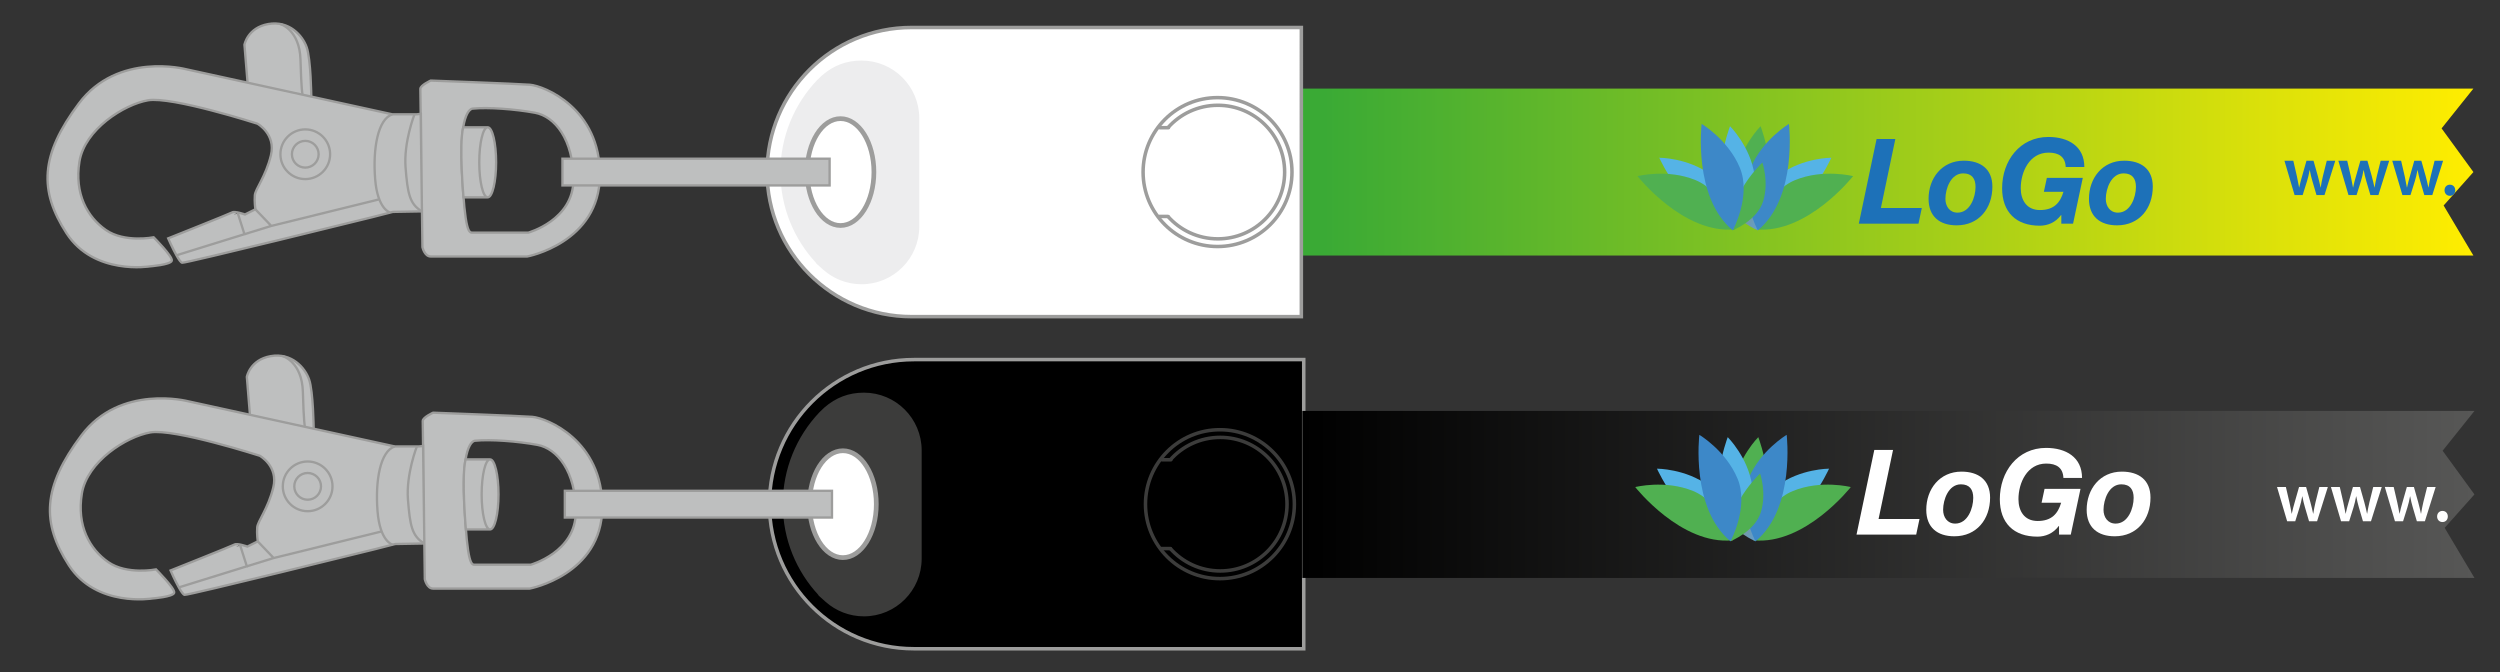
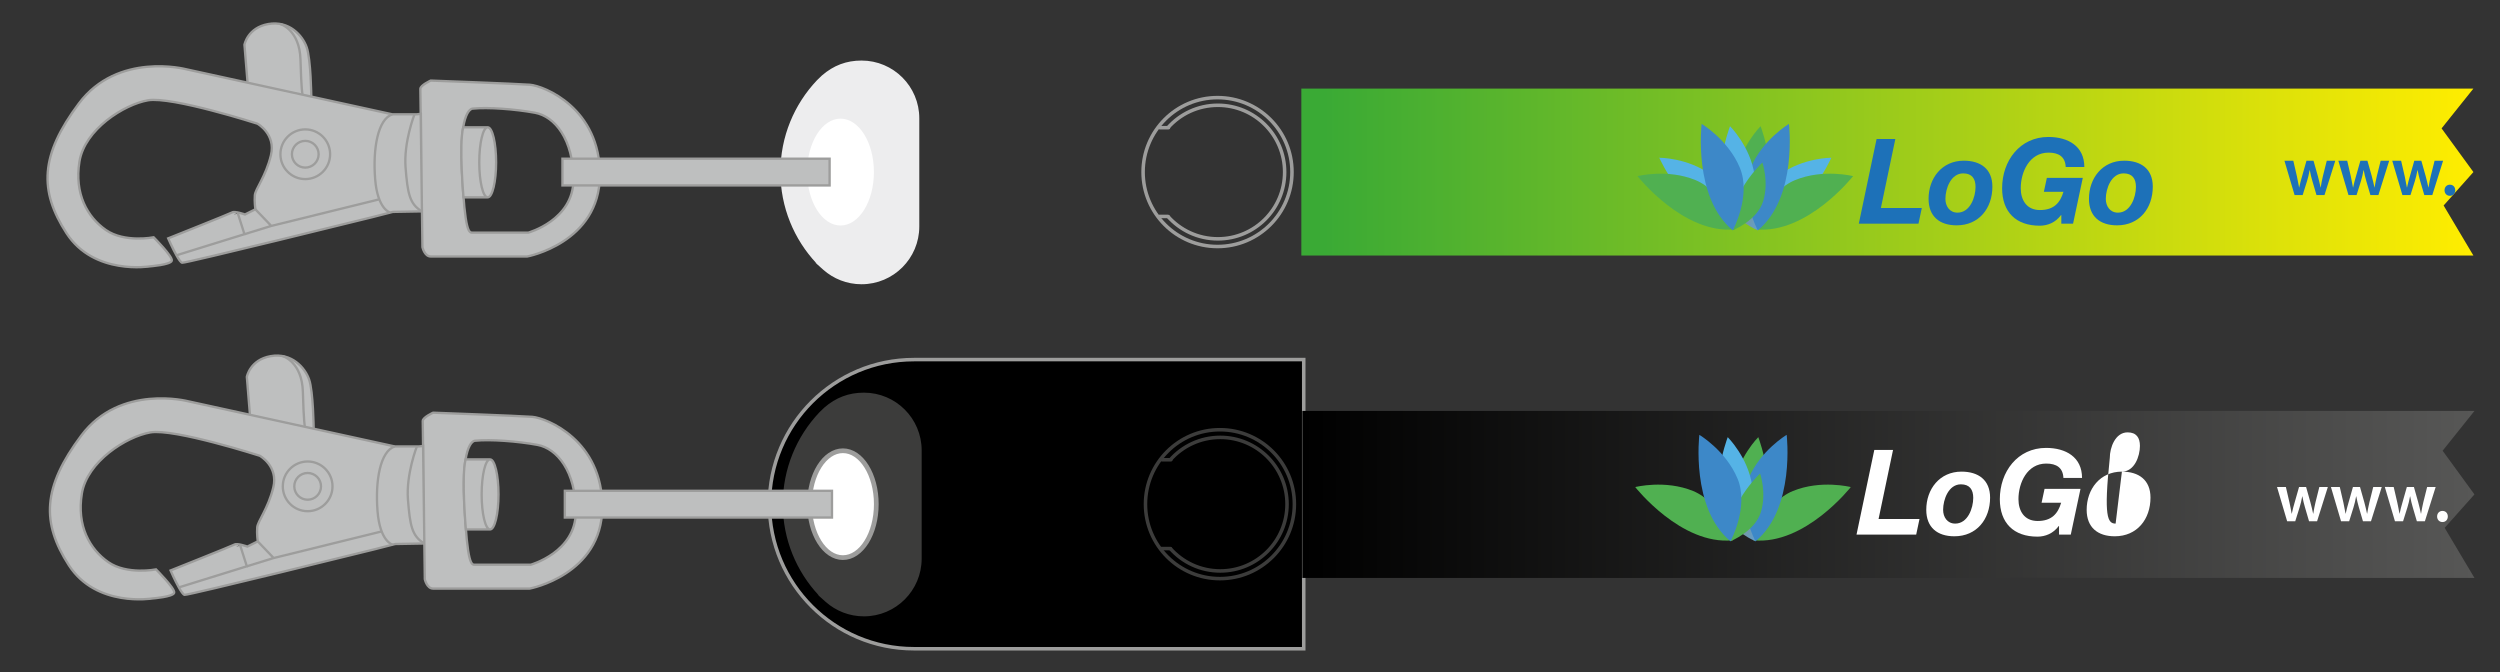
<svg xmlns="http://www.w3.org/2000/svg" version="1.1" id="Ebene_1" x="0px" y="0px" width="530.543px" height="142.667px" viewBox="0 0 530.543 142.667" enable-background="new 0 0 530.543 142.667" xml:space="preserve">
  <rect x="0" y="0" width="530.543" height="142.667" fill="#333333" stroke="none" />
  <linearGradient id="SVGID_1_" gradientUnits="userSpaceOnUse" x1="276.168" y1="36.515" x2="524.9" y2="36.515">
    <stop offset="0.019" style="stop-color:#3AAA35" />
    <stop offset="1" style="stop-color:#FFED00" />
  </linearGradient>
  <polygon fill="url(#SVGID_1_)" points="524.9,54.232 276.168,54.232 276.168,18.798 524.9,18.798 518.146,27.244 524.9,36.515   518.579,43.611 " />
  <g>
-     <path fill="#FFFFFF" stroke="#9D9D9C" stroke-width="0.75" d="M200.665,67.196h75.503V5.834h-76.282h-6.423   c-16.945,0-30.681,13.736-30.681,30.682s13.736,30.68,30.681,30.68H200.665z" />
    <path fill="#EDEDEE" d="M173.375,17.032c-4.809,5.078-7.758,11.936-7.758,19.482c0,7.494,2.907,14.307,7.655,19.375   c0,0-1.094-0.885,1.444,1.361c2.162,1.91,5.004,3.072,8.118,3.072c6.769,0,12.256-5.486,12.256-12.256V25.106   c0-6.77-5.487-12.256-12.256-12.256c-3.231,0-5.942,1.035-8.412,3.172C174.421,16.022,173.574,16.819,173.375,17.032" />
    <line fill="none" stroke="#9D9D9C" stroke-width="0.75" stroke-linecap="round" stroke-linejoin="round" x1="245.986" y1="45.936" x2="247.86" y2="45.936" />
    <line fill="none" stroke="#9D9D9C" stroke-width="0.75" stroke-linecap="round" stroke-linejoin="round" x1="247.964" y1="27.094" x2="246.127" y2="27.094" />
    <path fill="none" stroke="#9D9D9C" stroke-width="0.75" d="M247.806,45.874c2.597,2.953,6.403,4.814,10.644,4.814   c7.827,0,14.173-6.344,14.173-14.17c0-7.83-6.346-14.176-14.173-14.176c-4.227,0-8.022,1.85-10.619,4.785" />
    <circle fill="none" stroke="#9D9D9C" stroke-width="0.75" cx="258.383" cy="36.516" r="15.799" />
    <path fill="#FFFFFF" d="M185.459,36.514c0-6.262-3.173-11.338-7.087-11.338c-3.913,0-7.086,5.076-7.086,11.338   c0,6.266,3.173,11.342,7.086,11.342C182.287,47.856,185.459,42.78,185.459,36.514" />
-     <path fill="none" stroke="#9D9D9C" d="M185.459,36.514c0-6.262-3.173-11.338-7.087-11.338c-3.913,0-7.086,5.076-7.086,11.338   c0,6.266,3.173,11.342,7.086,11.342C182.287,47.856,185.459,42.78,185.459,36.514z" />
    <g>
      <path fill="#BEBFBF" d="M53.109,46.772c0,0-0.992-2.977-5.811-0.281c-4.819,2.689-9.921,5.385-9.921,5.385    s0.141,3.119,1.559,2.975c1.417-0.141,16.582-4.676,16.582-4.676L53.109,46.772z" />
      <path fill="#BEBFBF" d="M52.537,17.545l-0.66-8.041c0,0,0.661-3.635,5.065-4.404c4.405-0.771,7.268,2.422,8.149,4.955    s0.97,10.445,0.97,10.445 M50.407,45.075l1.47,4.625l-14.431,4.48 M88.437,24.26H83.26l-43.826-9.58    c0,0-14.426-3.752-22.684,7.264C8.491,32.961,8.271,40.45,14.107,49.477c5.836,9.029,17.729,7.047,17.729,7.047    s4.404-0.33,4.624-1.211c0.221-0.881-3.854-4.955-3.854-4.955s-6.166,1.211-10.13-1.541c-3.965-2.754-6.717-7.709-5.616-14.535    c1.101-6.828,9.47-12.113,14.535-12.996c5.065-0.879,23.235,4.957,23.235,4.957s3.964,2.201,2.863,6.719    c-1.101,4.514-3.304,7.156-3.414,8.477c-0.11,1.322,0.11,2.975,0.11,2.975l-2.202,1.1c0,0-2.147-0.77-2.725-0.438    c-0.579,0.328-13.572,5.506-13.572,5.506s0.903,2.078,1.756,3.6c0.478,0.855,0.94,1.533,1.217,1.574    c0.771,0.111,40.413-9.691,40.413-9.691l4.294-1.1l6.167-0.111l-0.221-20.701L88.437,24.26z M112.111,49.37    c0,0-11.012-0.002-11.783-0.002s-1.652,0.332-2.312-13.105c-0.661-13.434,2.312-13.213,2.312-13.213    c3.194-0.33,9.03,0.109,13.214,0.881c4.185,0.77,8.149,5.615,8.149,14.205C121.691,46.723,112.111,49.37,112.111,49.37     M112.441,17.983c-2.973-0.219-21.032-0.881-21.032-0.881s-2.203,0.992-2.203,1.762c0,0.771,0.441,33.588,0.441,33.588    s0.44,1.98,1.762,1.98h20.481c0,0,15.307-2.863,15.417-17.178C127.417,22.938,115.414,18.204,112.441,17.983" />
      <path fill="none" stroke="#9D9D9C" stroke-width="0.5" stroke-miterlimit="10" d="M52.537,17.545l-0.66-8.041    c0,0,0.661-3.635,5.065-4.404c4.405-0.771,7.268,2.422,8.149,4.955s0.97,10.445,0.97,10.445 M50.407,45.075l1.47,4.625    l-14.431,4.48 M88.437,24.26H83.26l-43.826-9.58c0,0-14.426-3.752-22.684,7.264C8.491,32.961,8.271,40.45,14.107,49.477    c5.836,9.029,17.729,7.047,17.729,7.047s4.404-0.33,4.624-1.211c0.221-0.881-3.854-4.955-3.854-4.955s-6.166,1.211-10.13-1.541    c-3.965-2.754-6.717-7.709-5.616-14.535c1.101-6.828,9.47-12.113,14.535-12.996c5.065-0.879,23.235,4.957,23.235,4.957    s3.964,2.201,2.863,6.719c-1.101,4.514-3.304,7.156-3.414,8.477c-0.11,1.322,0.11,2.975,0.11,2.975l-2.202,1.1    c0,0-2.147-0.77-2.725-0.438c-0.579,0.328-13.572,5.506-13.572,5.506s0.903,2.078,1.756,3.6c0.478,0.855,0.94,1.533,1.217,1.574    c0.771,0.111,40.413-9.691,40.413-9.691l4.294-1.1l6.167-0.111l-0.221-20.701L88.437,24.26z M112.111,49.37    c0,0-11.012-0.002-11.783-0.002s-1.652,0.332-2.312-13.105c-0.661-13.434,2.312-13.213,2.312-13.213    c3.194-0.33,9.03,0.109,13.214,0.881c4.185,0.77,8.149,5.615,8.149,14.205C121.691,46.723,112.111,49.37,112.111,49.37z     M112.441,17.983c-2.973-0.219-21.032-0.881-21.032-0.881s-2.203,0.992-2.203,1.762c0,0.771,0.441,33.588,0.441,33.588    s0.44,1.98,1.762,1.98h20.481c0,0,15.307-2.863,15.417-17.178C127.417,22.938,115.414,18.204,112.441,17.983z" />
      <path fill="#BEBFBF" d="M105.284,34.446c0,4.105-0.801,7.434-1.788,7.434c-0.987,0-1.788-3.328-1.788-7.434    s0.801-7.434,1.788-7.434C104.483,27.012,105.284,30.34,105.284,34.446 M103.496,41.879h-5.134c0,0-0.994-11.123-0.064-14.867    h5.198" />
      <path fill="none" stroke="#9D9D9C" stroke-width="0.5" stroke-miterlimit="10" d="M105.284,34.446    c0,4.105-0.801,7.434-1.788,7.434c-0.987,0-1.788-3.328-1.788-7.434s0.801-7.434,1.788-7.434    C104.483,27.012,105.284,30.34,105.284,34.446z M103.496,41.879h-5.134c0,0-0.994-11.123-0.064-14.867h5.198" />
      <path fill="none" stroke="#9D9D9C" stroke-width="0.5" stroke-miterlimit="10" d="M59.509,5.098c0,0,4.09,1.211,4.262,7.607    c0.172,6.398,0.422,7.387,0.422,7.387 M87.964,24.26c0,0-2.324,5.904-1.894,11.309c0.431,5.404,0.821,7.738,3.467,9.283     M82.812,45.106c0,0-2.682-0.594-3.199-7.1c-0.517-6.504,0.579-12.723,3.647-13.746 M57.572,47.946l23.074-5.682 M51.877,49.7    l5.695-1.754l-3.382-3.533 M70.056,32.733c0,2.914-2.361,5.273-5.274,5.273c-2.912,0-5.273-2.359-5.273-5.273    c0-2.912,2.361-5.273,5.273-5.273C67.695,27.459,70.056,29.821,70.056,32.733z M67.618,32.733c0,1.566-1.27,2.836-2.836,2.836    s-2.835-1.27-2.835-2.836s1.269-2.836,2.835-2.836S67.618,31.167,67.618,32.733z" />
      <rect x="119.363" y="33.68" fill="#BEBFBF" width="56.693" height="5.67" />
      <rect x="119.363" y="33.68" fill="none" stroke="#9D9D9C" stroke-width="0.5" stroke-miterlimit="10" width="56.693" height="5.67" />
    </g>
  </g>
  <g>
    <path stroke="#9D9D9C" stroke-width="0.75" d="M201.171,137.674h75.502V76.313h-76.281h-6.424   c-16.944,0-30.681,13.736-30.681,30.682s13.736,30.68,30.681,30.68H201.171z" />
    <path fill="#3C3C3B" d="M173.88,87.51c-4.809,5.078-7.758,11.936-7.758,19.482c0,7.494,2.907,14.307,7.655,19.375   c0,0-1.095-0.885,1.444,1.361c2.162,1.91,5.004,3.072,8.117,3.072c6.77,0,12.256-5.486,12.256-12.256V95.584   c0-6.77-5.486-12.256-12.256-12.256c-3.23,0-5.941,1.035-8.412,3.172C174.927,86.5,174.08,87.297,173.88,87.51" />
    <line fill="none" stroke="#3C3C3B" stroke-width="0.75" stroke-linecap="round" stroke-linejoin="round" x1="246.491" y1="116.415" x2="248.366" y2="116.415" />
    <line fill="none" stroke="#3C3C3B" stroke-width="0.75" stroke-linecap="round" stroke-linejoin="round" x1="248.47" y1="97.573" x2="246.634" y2="97.573" />
    <path fill="none" stroke="#3C3C3B" stroke-width="0.75" d="M248.312,116.352c2.598,2.953,6.403,4.814,10.645,4.814   c7.827,0,14.173-6.344,14.173-14.17c0-7.83-6.346-14.176-14.173-14.176c-4.227,0-8.021,1.85-10.619,4.785" />
    <circle fill="none" stroke="#3C3C3B" stroke-width="0.75" cx="258.89" cy="106.995" r="15.799" />
    <path fill="#FFFFFF" d="M185.966,106.993c0-6.262-3.174-11.338-7.088-11.338c-3.912,0-7.086,5.076-7.086,11.338   c0,6.266,3.174,11.342,7.086,11.342C182.792,118.334,185.966,113.258,185.966,106.993" />
    <path fill="none" stroke="#9D9D9C" d="M185.966,106.993c0-6.262-3.174-11.338-7.088-11.338c-3.912,0-7.086,5.076-7.086,11.338   c0,6.266,3.174,11.342,7.086,11.342C182.792,118.334,185.966,113.258,185.966,106.993z" />
    <g>
      <path fill="#BEBFBF" d="M53.615,117.25c0,0-0.992-2.977-5.811-0.281c-4.819,2.689-9.921,5.385-9.921,5.385    s0.141,3.119,1.559,2.975c1.417-0.141,16.582-4.676,16.582-4.676L53.615,117.25z" />
      <path fill="#BEBFBF" d="M53.043,88.024l-0.66-8.041c0,0,0.661-3.635,5.065-4.404c4.405-0.771,7.268,2.422,8.149,4.955    s0.97,10.445,0.97,10.445 M50.913,115.553l1.47,4.625l-14.431,4.48 M88.942,94.739h-5.176l-43.826-9.58    c0,0-14.426-3.752-22.684,7.264c-8.259,11.018-8.479,18.506-2.643,27.533c5.836,9.029,17.729,7.047,17.729,7.047    s4.404-0.33,4.624-1.211c0.221-0.881-3.854-4.955-3.854-4.955s-6.166,1.211-10.13-1.541c-3.965-2.754-6.717-7.709-5.616-14.535    c1.101-6.828,9.47-12.113,14.535-12.996c5.065-0.879,23.235,4.957,23.235,4.957s3.964,2.201,2.863,6.719    c-1.101,4.514-3.304,7.156-3.414,8.477c-0.11,1.322,0.11,2.975,0.11,2.975l-2.202,1.1c0,0-2.147-0.77-2.725-0.438    c-0.579,0.328-13.572,5.506-13.572,5.506s0.903,2.078,1.756,3.6c0.478,0.855,0.94,1.533,1.217,1.574    c0.771,0.111,40.413-9.691,40.413-9.691l4.294-1.1l6.167-0.111l-0.221-20.701L88.942,94.739z M112.617,119.848    c0,0-11.012-0.002-11.783-0.002s-1.652,0.332-2.312-13.105c-0.661-13.434,2.312-13.213,2.312-13.213    c3.194-0.33,9.03,0.109,13.214,0.881c4.185,0.77,8.149,5.615,8.149,14.205C122.197,117.202,112.617,119.848,112.617,119.848     M112.947,88.461c-2.973-0.219-21.032-0.881-21.032-0.881s-2.203,0.992-2.203,1.762c0,0.771,0.441,33.588,0.441,33.588    s0.44,1.98,1.762,1.98h20.481c0,0,15.307-2.863,15.417-17.178C127.923,93.417,115.92,88.682,112.947,88.461" />
      <path fill="none" stroke="#9D9D9C" stroke-width="0.5" stroke-miterlimit="10" d="M53.043,88.024l-0.66-8.041    c0,0,0.661-3.635,5.065-4.404c4.405-0.771,7.268,2.422,8.149,4.955s0.97,10.445,0.97,10.445 M50.913,115.553l1.47,4.625    l-14.431,4.48 M88.942,94.739h-5.176l-43.826-9.58c0,0-14.426-3.752-22.684,7.264c-8.259,11.018-8.479,18.506-2.643,27.533    c5.836,9.029,17.729,7.047,17.729,7.047s4.404-0.33,4.624-1.211c0.221-0.881-3.854-4.955-3.854-4.955s-6.166,1.211-10.13-1.541    c-3.965-2.754-6.717-7.709-5.616-14.535c1.101-6.828,9.47-12.113,14.535-12.996c5.065-0.879,23.235,4.957,23.235,4.957    s3.964,2.201,2.863,6.719c-1.101,4.514-3.304,7.156-3.414,8.477c-0.11,1.322,0.11,2.975,0.11,2.975l-2.202,1.1    c0,0-2.147-0.77-2.725-0.438c-0.579,0.328-13.572,5.506-13.572,5.506s0.903,2.078,1.756,3.6c0.478,0.855,0.94,1.533,1.217,1.574    c0.771,0.111,40.413-9.691,40.413-9.691l4.294-1.1l6.167-0.111l-0.221-20.701L88.942,94.739z M112.617,119.848    c0,0-11.012-0.002-11.783-0.002s-1.652,0.332-2.312-13.105c-0.661-13.434,2.312-13.213,2.312-13.213    c3.194-0.33,9.03,0.109,13.214,0.881c4.185,0.77,8.149,5.615,8.149,14.205C122.197,117.202,112.617,119.848,112.617,119.848z     M112.947,88.461c-2.973-0.219-21.032-0.881-21.032-0.881s-2.203,0.992-2.203,1.762c0,0.771,0.441,33.588,0.441,33.588    s0.44,1.98,1.762,1.98h20.481c0,0,15.307-2.863,15.417-17.178C127.923,93.417,115.92,88.682,112.947,88.461z" />
      <path fill="#BEBFBF" d="M105.79,104.924c0,4.105-0.801,7.434-1.788,7.434c-0.987,0-1.788-3.328-1.788-7.434    s0.801-7.434,1.788-7.434C104.989,97.491,105.79,100.819,105.79,104.924 M104.002,112.358h-5.134c0,0-0.994-11.123-0.064-14.867    h5.198" />
      <path fill="none" stroke="#9D9D9C" stroke-width="0.5" stroke-miterlimit="10" d="M105.79,104.924    c0,4.105-0.801,7.434-1.788,7.434c-0.987,0-1.788-3.328-1.788-7.434s0.801-7.434,1.788-7.434    C104.989,97.491,105.79,100.819,105.79,104.924z M104.002,112.358h-5.134c0,0-0.994-11.123-0.064-14.867h5.198" />
      <path fill="none" stroke="#9D9D9C" stroke-width="0.5" stroke-miterlimit="10" d="M60.015,75.577c0,0,4.09,1.211,4.262,7.607    c0.172,6.398,0.422,7.387,0.422,7.387 M88.47,94.739c0,0-2.324,5.904-1.894,11.309c0.431,5.404,0.821,7.738,3.467,9.283     M83.318,115.584c0,0-2.682-0.594-3.199-7.1c-0.517-6.504,0.579-12.723,3.647-13.746 M58.078,118.424l23.074-5.682     M52.383,120.178l5.695-1.754l-3.382-3.533 M70.562,103.211c0,2.914-2.361,5.273-5.274,5.273c-2.912,0-5.273-2.359-5.273-5.273    c0-2.912,2.361-5.273,5.273-5.273C68.201,97.938,70.562,100.299,70.562,103.211z M68.124,103.211c0,1.566-1.27,2.836-2.836,2.836    s-2.835-1.27-2.835-2.836s1.269-2.836,2.835-2.836S68.124,101.645,68.124,103.211z" />
      <rect x="119.869" y="104.159" fill="#BEBFBF" width="56.693" height="5.67" />
      <rect x="119.869" y="104.159" fill="none" stroke="#9D9D9C" stroke-width="0.5" stroke-miterlimit="10" width="56.693" height="5.67" />
    </g>
  </g>
  <g>
    <path fill="#55B3E6" d="M372.585,48.438c0,0,0.312-7.794,5.145-11.381c4.834-3.585,10.913-3.585,10.913-3.585   S382.719,46.879,372.585,48.438z" />
    <linearGradient id="SVGID_2_" gradientUnits="userSpaceOnUse" x1="547.255" y1="-755.371" x2="557.966" y2="-755.371" gradientTransform="matrix(0.434 0.901 -0.901 0.434 -544.798 -129.04)">
      <stop offset="0" style="stop-color:#D44592" />
      <stop offset="0.5" style="stop-color:#E05E54" />
      <stop offset="1" style="stop-color:#97599F" />
    </linearGradient>
    <path fill="url(#SVGID_2_)" d="M372.623,48.706c0,0-2.217-5.121-0.213-8.934c2.004-3.811,5.924-5.698,5.924-5.698   S378.674,44.557,372.623,48.706z" />
    <path fill="#50B051" d="M372.608,48.674c0,0,2.388-8.017,8.359-10.461c5.971-2.447,12.289-0.836,12.289-0.836   S383.55,49.739,372.608,48.674z" />
    <path fill="#50B051" d="M372.854,48.719c0,0-5.291-5.732-4.409-11.685c0.882-5.953,5.182-10.252,5.182-10.252   S378.917,40.452,372.854,48.719z" />
    <linearGradient id="SVGID_3_" gradientUnits="userSpaceOnUse" x1="978.133" y1="-261.874" x2="988.842" y2="-261.874" gradientTransform="matrix(0.944 0.331 -0.331 0.944 -644.874 -36.293)">
      <stop offset="0" style="stop-color:#AA8A38" />
      <stop offset="1" style="stop-color:#5C9FD7" />
    </linearGradient>
    <path fill="url(#SVGID_3_)" d="M373.07,48.881c0,0-5.19-2.055-6.469-6.166c-1.278-4.112,0.16-8.218,0.16-8.218   S374.415,41.669,373.07,48.881z" />
    <path fill="#3D88C8" d="M373.036,48.881c0,0-3.979-7.358-1.486-13.309c2.494-5.952,8.1-9.28,8.1-9.28   S381.526,41.897,373.036,48.881z" />
    <path fill="#55B3E6" d="M368.183,48.438c0,0-0.311-7.794-5.145-11.381c-4.833-3.585-10.912-3.585-10.912-3.585   S358.049,46.879,368.183,48.438z" />
    <linearGradient id="SVGID_4_" gradientUnits="userSpaceOnUse" x1="98.443" y1="177.344" x2="109.152" y2="177.344" gradientTransform="matrix(-0.434 0.901 0.901 0.434 250.491 -129.04)">
      <stop offset="0" style="stop-color:#D44592" />
      <stop offset="0.5" style="stop-color:#E05E54" />
      <stop offset="1" style="stop-color:#97599F" />
    </linearGradient>
    <path fill="url(#SVGID_4_)" d="M368.145,48.706c0,0,2.217-5.121,0.213-8.934c-2.003-3.811-5.924-5.698-5.924-5.698   S362.094,44.557,368.145,48.706z" />
    <path fill="#50B051" d="M368.159,48.674c0,0-2.388-8.017-8.359-10.461c-5.971-2.447-12.289-0.836-12.289-0.836   S357.218,49.739,368.159,48.674z" />
    <path fill="#55B3E6" d="M367.913,48.719c0,0,5.292-5.732,4.41-11.685c-0.882-5.953-5.182-10.252-5.182-10.252   S361.852,40.452,367.913,48.719z" />
    <path fill="#50B051" d="M367.697,48.881c0,0,5.19-2.055,6.469-6.166c1.277-4.112-0.16-8.218-0.16-8.218   S366.354,41.669,367.697,48.881z" />
    <path fill="#3D88C8" d="M367.731,48.881c0,0,3.979-7.358,1.486-13.309c-2.493-5.952-8.1-9.28-8.1-9.28   S359.241,41.897,367.731,48.881z" />
    <g>
      <path fill="#1D71B8" d="M398.246,29.493h3.978l-3.071,14.654h8.686l-0.705,3.322H394.47L398.246,29.493z" />
      <path fill="#1D71B8" d="M416.751,34.101c3.574,0,6.067,1.762,6.067,5.513c0,4.583-2.845,8.208-7.578,8.208    c-3.625,0-5.966-1.889-5.966-5.614C409.274,37.801,412.118,34.101,416.751,34.101z M415.417,45.127    c2.669,0,3.826-3.272,3.826-5.463c0-1.737-0.756-2.87-2.618-2.87c-2.618,0-3.775,3.223-3.775,5.412    C412.85,43.745,413.729,45.127,415.417,45.127z" />
      <path fill="#1D71B8" d="M437.446,45.631h-0.05c-1.184,1.611-2.87,2.266-4.532,2.266c-5.035,0-7.98-2.895-7.98-7.956    c0-5.815,3.751-10.876,9.818-10.876c4.204,0,7.629,1.964,7.629,6.37h-3.953c-0.102-2.165-1.46-3.045-3.65-3.045    c-4.053,0-5.891,4.103-5.891,7.552c0,2.467,1.208,4.633,4.078,4.633c2.996,0,4.305-1.588,4.985-3.878h-4.155l0.63-2.945h7.628    l-2.064,9.718h-2.492V45.631z" />
      <path fill="#1D71B8" d="M450.791,34.101c3.575,0,6.067,1.762,6.067,5.513c0,4.583-2.845,8.208-7.578,8.208    c-3.625,0-5.967-1.889-5.967-5.614C443.313,37.801,446.159,34.101,450.791,34.101z M449.457,45.127    c2.668,0,3.826-3.272,3.826-5.463c0-1.737-0.755-2.87-2.618-2.87c-2.618,0-3.776,3.223-3.776,5.412    C446.889,43.745,447.77,45.127,449.457,45.127z" />
    </g>
  </g>
  <linearGradient id="SVGID_5_" gradientUnits="userSpaceOnUse" x1="276.387" y1="104.924" x2="525.12" y2="104.924">
    <stop offset="0" style="stop-color:#000000" />
    <stop offset="1" style="stop-color:#575756" />
  </linearGradient>
  <polygon fill="url(#SVGID_5_)" points="525.12,122.641 276.387,122.641 276.387,87.208 525.12,87.208 518.366,95.653   525.12,104.924 518.798,112.02 " />
  <g>
-     <path fill="#55B3E6" d="M372.098,114.426c0,0,0.313-7.795,5.145-11.381c4.834-3.586,10.914-3.586,10.914-3.586   S382.232,112.868,372.098,114.426z" />
    <linearGradient id="SVGID_6_" gradientUnits="userSpaceOnUse" x1="606.507" y1="-726.32" x2="617.216" y2="-726.32" gradientTransform="matrix(0.434 0.901 -0.901 0.434 -544.798 -129.04)">
      <stop offset="0" style="stop-color:#D44592" />
      <stop offset="0.5" style="stop-color:#E05E54" />
      <stop offset="1" style="stop-color:#97599F" />
    </linearGradient>
    <path fill="url(#SVGID_6_)" d="M372.137,114.694c0,0-2.217-5.122-0.213-8.934s5.924-5.699,5.924-5.699   S378.188,110.545,372.137,114.694z" />
    <path fill="#50B051" d="M372.121,114.663c0,0,2.389-8.017,8.359-10.461c5.971-2.447,12.289-0.837,12.289-0.837   S383.063,115.727,372.121,114.663z" />
    <path fill="#50B051" d="M372.367,114.708c0,0-5.291-5.732-4.41-11.685c0.883-5.954,5.182-10.253,5.182-10.253   S378.43,106.44,372.367,114.708z" />
    <linearGradient id="SVGID_7_" gradientUnits="userSpaceOnUse" x1="999.488" y1="-199.438" x2="1010.197" y2="-199.438" gradientTransform="matrix(0.944 0.331 -0.331 0.944 -644.874 -36.293)">
      <stop offset="0" style="stop-color:#AA8A38" />
      <stop offset="1" style="stop-color:#5C9FD7" />
    </linearGradient>
    <path fill="url(#SVGID_7_)" d="M372.584,114.869c0,0-5.191-2.054-6.469-6.165c-1.279-4.112,0.16-8.218,0.16-8.218   S373.928,107.658,372.584,114.869z" />
    <path fill="#3D88C8" d="M372.549,114.869c0,0-3.979-7.357-1.486-13.308c2.494-5.953,8.1-9.282,8.1-9.282   S381.039,107.885,372.549,114.869z" />
-     <path fill="#55B3E6" d="M367.695,114.426c0,0-0.311-7.795-5.145-11.381c-4.832-3.586-10.912-3.586-10.912-3.586   S357.563,112.868,367.695,114.426z" />
    <linearGradient id="SVGID_8_" gradientUnits="userSpaceOnUse" x1="158.116" y1="205.519" x2="168.825" y2="205.519" gradientTransform="matrix(-0.434 0.901 0.901 0.434 250.491 -129.04)">
      <stop offset="0" style="stop-color:#D44592" />
      <stop offset="0.5" style="stop-color:#E05E54" />
      <stop offset="1" style="stop-color:#97599F" />
    </linearGradient>
    <path fill="url(#SVGID_8_)" d="M367.658,114.694c0,0,2.217-5.122,0.213-8.934s-5.924-5.699-5.924-5.699   S361.607,110.545,367.658,114.694z" />
    <path fill="#50B051" d="M367.672,114.663c0,0-2.387-8.017-8.359-10.461c-5.971-2.447-12.289-0.837-12.289-0.837   S356.73,115.727,367.672,114.663z" />
    <path fill="#55B3E6" d="M367.426,114.708c0,0,5.293-5.732,4.41-11.685c-0.881-5.954-5.182-10.253-5.182-10.253   S361.365,106.44,367.426,114.708z" />
    <path fill="#50B051" d="M367.211,114.869c0,0,5.189-2.054,6.469-6.165c1.277-4.112-0.16-8.218-0.16-8.218   S365.867,107.658,367.211,114.869z" />
    <path fill="#3D88C8" d="M367.244,114.869c0,0,3.979-7.357,1.486-13.308c-2.492-5.953-8.1-9.282-8.1-9.282   S358.754,107.885,367.244,114.869z" />
    <g>
      <path fill="#FFFFFF" d="M397.76,95.48h3.977l-3.07,14.654h8.686l-0.705,3.322h-12.664L397.76,95.48z" />
      <path fill="#FFFFFF" d="M416.264,100.088c3.574,0,6.068,1.763,6.068,5.514c0,4.582-2.846,8.207-7.578,8.207    c-3.625,0-5.967-1.889-5.967-5.614C408.787,103.79,411.631,100.088,416.264,100.088z M414.93,111.116    c2.67,0,3.826-3.272,3.826-5.463c0-1.737-0.756-2.87-2.617-2.87c-2.619,0-3.775,3.223-3.775,5.412    C412.363,109.732,413.242,111.116,414.93,111.116z" />
      <path fill="#FFFFFF" d="M436.959,111.62h-0.049c-1.184,1.611-2.871,2.265-4.533,2.265c-5.035,0-7.98-2.895-7.98-7.954    c0-5.816,3.752-10.878,9.818-10.878c4.205,0,7.629,1.965,7.629,6.37h-3.953c-0.102-2.164-1.459-3.046-3.65-3.046    c-4.053,0-5.891,4.104-5.891,7.554c0,2.467,1.209,4.632,4.078,4.632c2.996,0,4.305-1.587,4.986-3.878h-4.156l0.631-2.945h7.627    l-2.064,9.718h-2.492V111.62z" />
-       <path fill="#FFFFFF" d="M450.305,100.088c3.574,0,6.066,1.763,6.066,5.514c0,4.582-2.844,8.207-7.578,8.207    c-3.625,0-5.967-1.889-5.967-5.614C442.826,103.79,445.672,100.088,450.305,100.088z M448.971,111.116    c2.668,0,3.826-3.272,3.826-5.463c0-1.737-0.756-2.87-2.619-2.87c-2.617,0-3.775,3.223-3.775,5.412    C446.402,109.732,447.283,111.116,448.971,111.116z" />
+       <path fill="#FFFFFF" d="M450.305,100.088c3.574,0,6.066,1.763,6.066,5.514c0,4.582-2.844,8.207-7.578,8.207    c-3.625,0-5.967-1.889-5.967-5.614C442.826,103.79,445.672,100.088,450.305,100.088z c2.668,0,3.826-3.272,3.826-5.463c0-1.737-0.756-2.87-2.619-2.87c-2.617,0-3.775,3.223-3.775,5.412    C446.402,109.732,447.283,111.116,448.971,111.116z" />
    </g>
  </g>
  <g>
    <path fill="#1D71B8" d="M486.679,34.113l0.764,3.303c0.164,0.777,0.328,1.569,0.462,2.361h0.03c0.15-0.792,0.389-1.599,0.598-2.346   l0.942-3.318h1.494l0.911,3.229c0.225,0.852,0.419,1.644,0.583,2.436h0.031c0.119-0.792,0.283-1.584,0.478-2.436l0.808-3.229h1.808   l-2.286,7.279h-1.704l-0.866-2.959c-0.226-0.762-0.39-1.45-0.554-2.332h-0.029c-0.149,0.896-0.345,1.614-0.554,2.332l-0.927,2.959   h-1.719l-2.152-7.279H486.679z" />
    <path fill="#1D71B8" d="M498.119,34.113l0.763,3.303c0.164,0.777,0.328,1.569,0.463,2.361h0.03   c0.149-0.792,0.388-1.599,0.598-2.346l0.941-3.318h1.495l0.911,3.229c0.224,0.852,0.419,1.644,0.583,2.436h0.03   c0.119-0.792,0.284-1.584,0.479-2.436l0.807-3.229h1.809l-2.287,7.279h-1.703l-0.867-2.959c-0.225-0.762-0.389-1.45-0.554-2.332   h-0.029c-0.149,0.896-0.344,1.614-0.554,2.332l-0.926,2.959h-1.72l-2.151-7.279H498.119z" />
    <path fill="#1D71B8" d="M509.559,34.113l0.764,3.303c0.164,0.777,0.328,1.569,0.462,2.361h0.03c0.15-0.792,0.389-1.599,0.598-2.346   l0.942-3.318h1.494l0.912,3.229c0.224,0.852,0.418,1.644,0.582,2.436h0.031c0.119-0.792,0.283-1.584,0.478-2.436l0.808-3.229h1.809   l-2.287,7.279h-1.704l-0.866-2.959c-0.226-0.762-0.39-1.45-0.554-2.332h-0.029c-0.149,0.896-0.345,1.614-0.554,2.332l-0.926,2.959   h-1.72l-2.152-7.279H509.559z" />
    <path fill="#1D71B8" d="M518.771,40.375c0-0.688,0.479-1.181,1.137-1.181c0.672,0,1.136,0.479,1.136,1.181   c0,0.672-0.448,1.181-1.136,1.181C519.235,41.556,518.771,41.048,518.771,40.375z" />
  </g>
  <g>
    <path fill="#FFFFFF" d="M485.103,103.343l0.764,3.304c0.164,0.777,0.328,1.568,0.462,2.361h0.03c0.15-0.793,0.389-1.6,0.598-2.347   l0.942-3.318h1.494l0.911,3.229c0.225,0.852,0.419,1.643,0.583,2.436h0.031c0.119-0.793,0.283-1.584,0.478-2.436l0.808-3.229h1.808   l-2.286,7.278h-1.704l-0.866-2.959c-0.226-0.762-0.39-1.449-0.554-2.331h-0.029c-0.149,0.896-0.345,1.614-0.554,2.331l-0.927,2.959   h-1.719l-2.152-7.278H485.103z" />
    <path fill="#FFFFFF" d="M496.543,103.343l0.763,3.304c0.164,0.777,0.328,1.568,0.463,2.361h0.03c0.149-0.793,0.388-1.6,0.598-2.347   l0.941-3.318h1.495l0.911,3.229c0.224,0.852,0.419,1.643,0.583,2.436h0.03c0.119-0.793,0.284-1.584,0.479-2.436l0.807-3.229h1.809   l-2.287,7.278h-1.703l-0.867-2.959c-0.225-0.762-0.389-1.449-0.554-2.331h-0.029c-0.149,0.896-0.344,1.614-0.554,2.331   l-0.926,2.959h-1.72l-2.151-7.278H496.543z" />
    <path fill="#FFFFFF" d="M507.982,103.343l0.764,3.304c0.164,0.777,0.328,1.568,0.462,2.361h0.03c0.15-0.793,0.389-1.6,0.598-2.347   l0.942-3.318h1.494l0.912,3.229c0.224,0.852,0.418,1.643,0.582,2.436h0.031c0.119-0.793,0.283-1.584,0.478-2.436l0.808-3.229h1.809   l-2.287,7.278H512.9l-0.866-2.959c-0.226-0.762-0.39-1.449-0.554-2.331h-0.029c-0.149,0.896-0.345,1.614-0.554,2.331l-0.926,2.959   h-1.72l-2.152-7.278H507.982z" />
    <path fill="#FFFFFF" d="M517.195,109.606c0-0.688,0.479-1.182,1.137-1.182c0.672,0,1.136,0.479,1.136,1.182   c0,0.672-0.448,1.181-1.136,1.181C517.659,110.787,517.195,110.278,517.195,109.606z" />
  </g>
</svg>